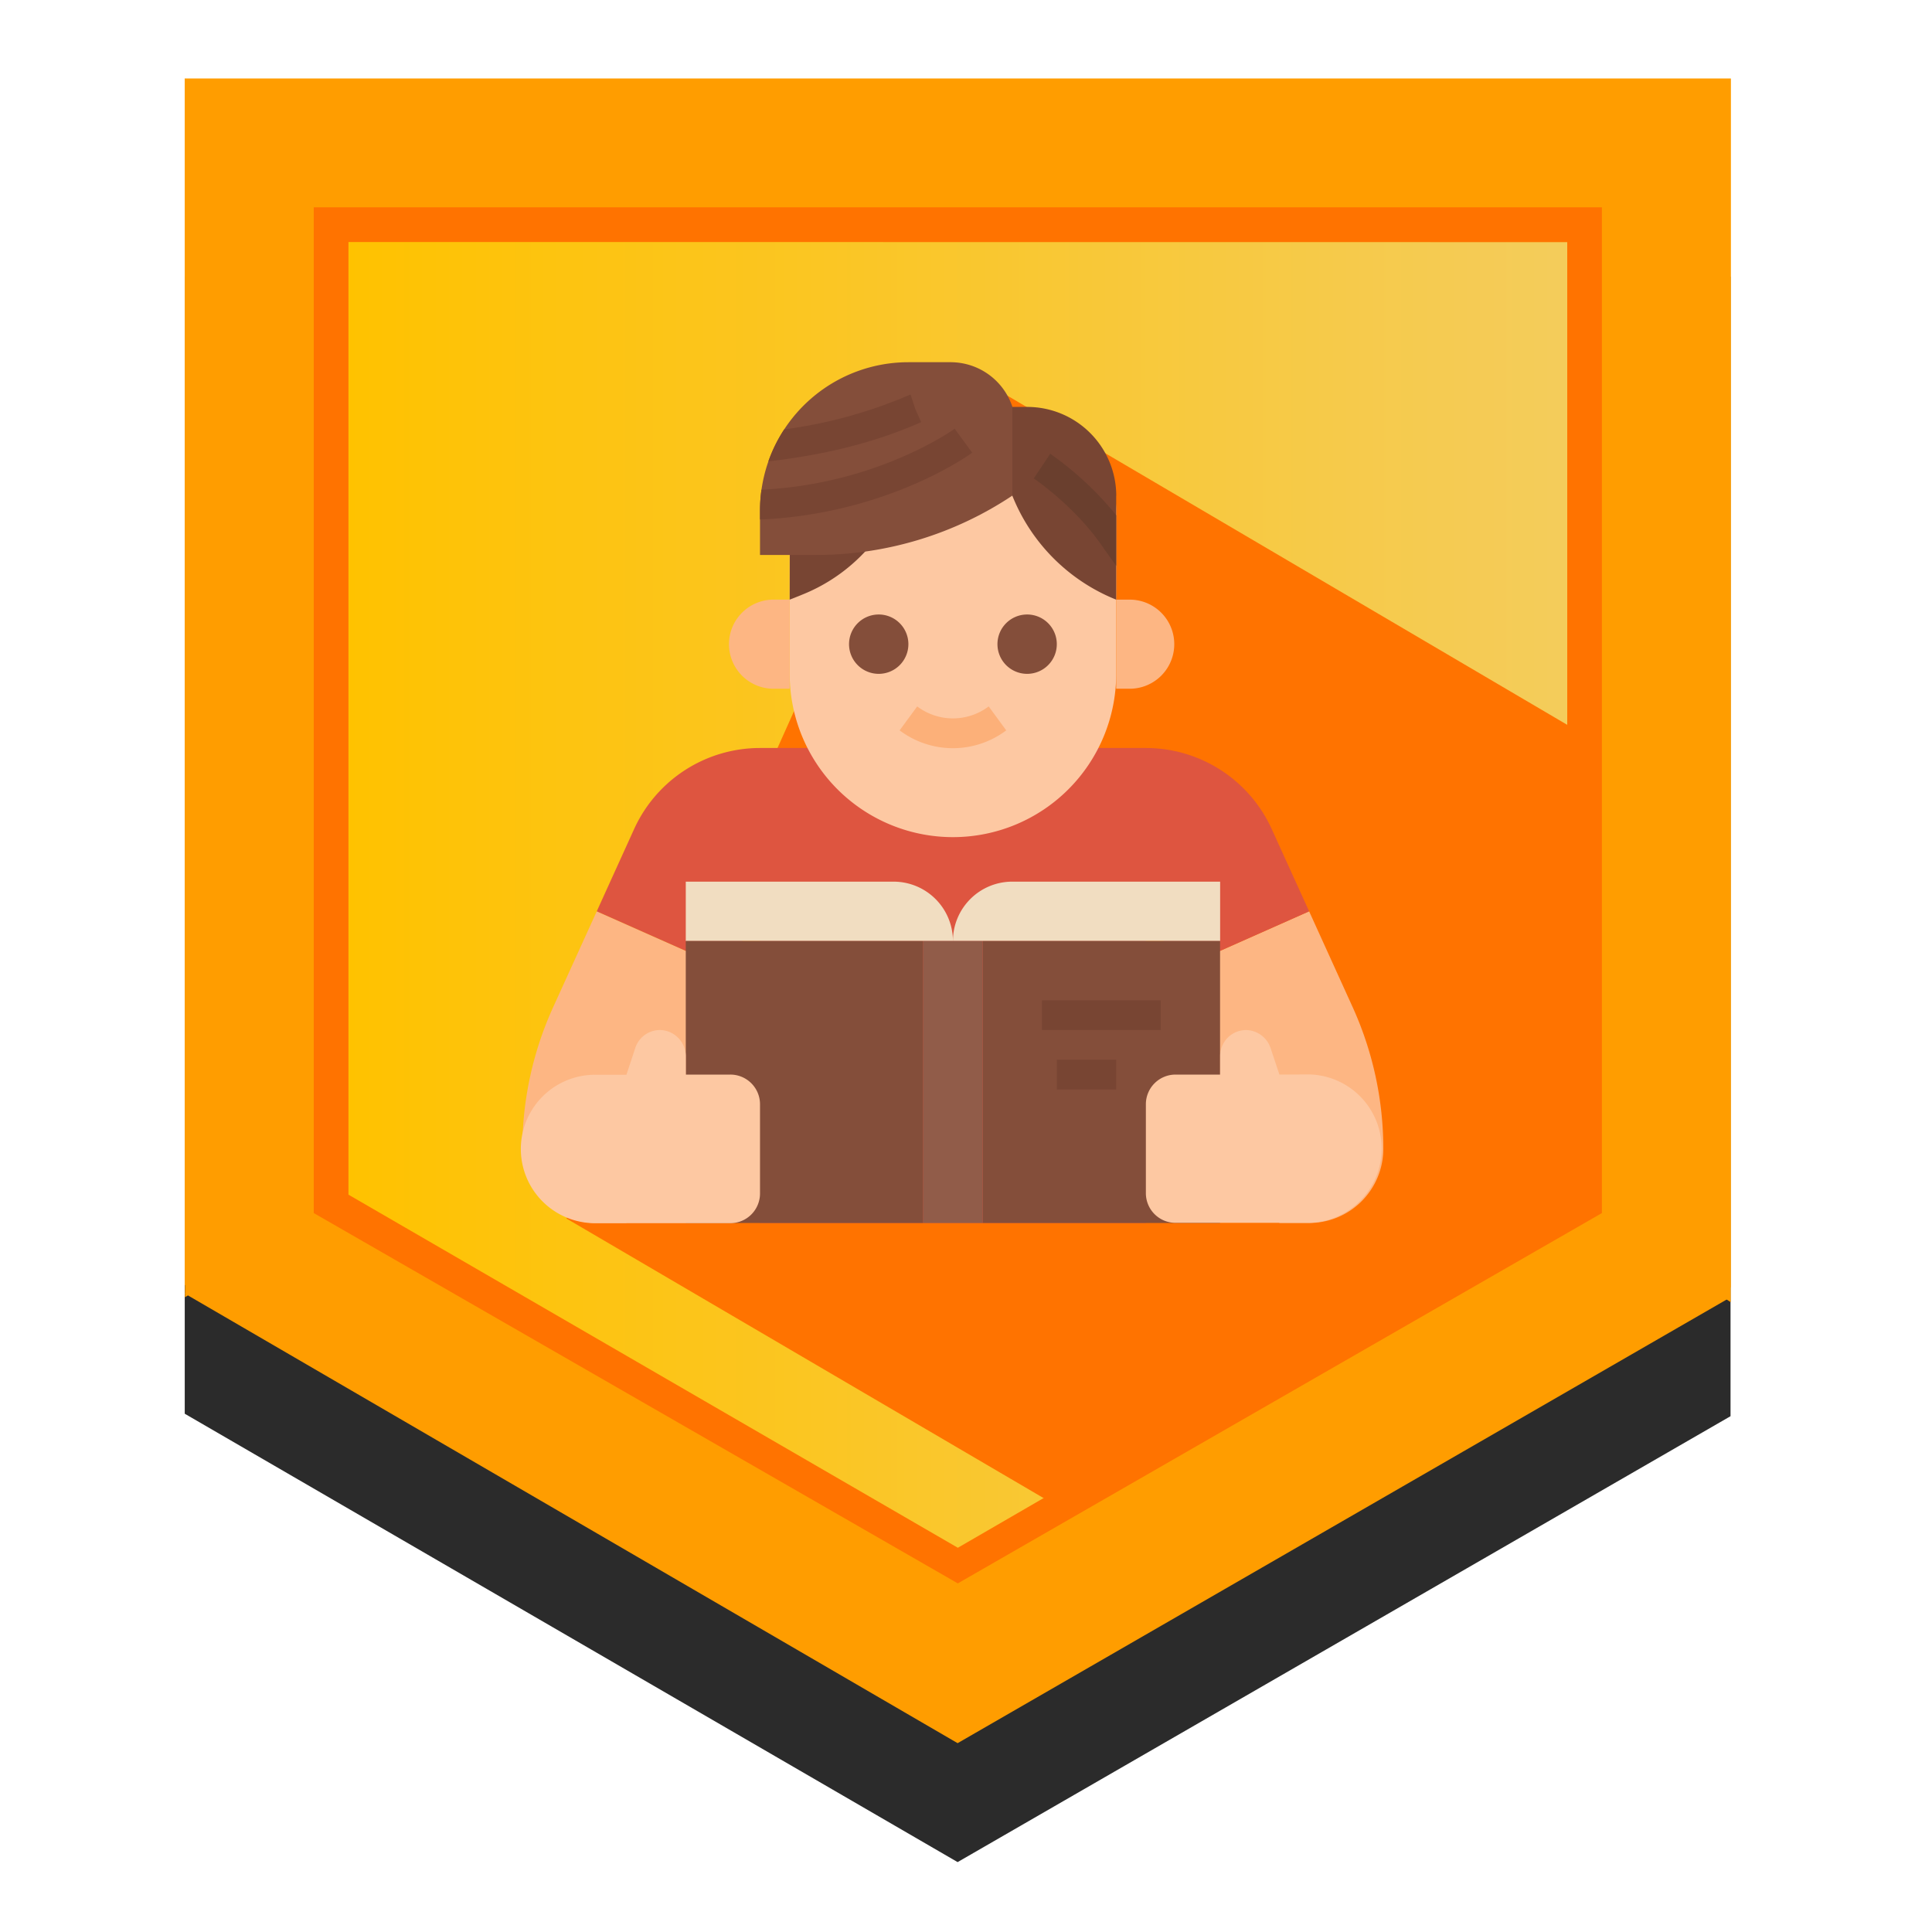
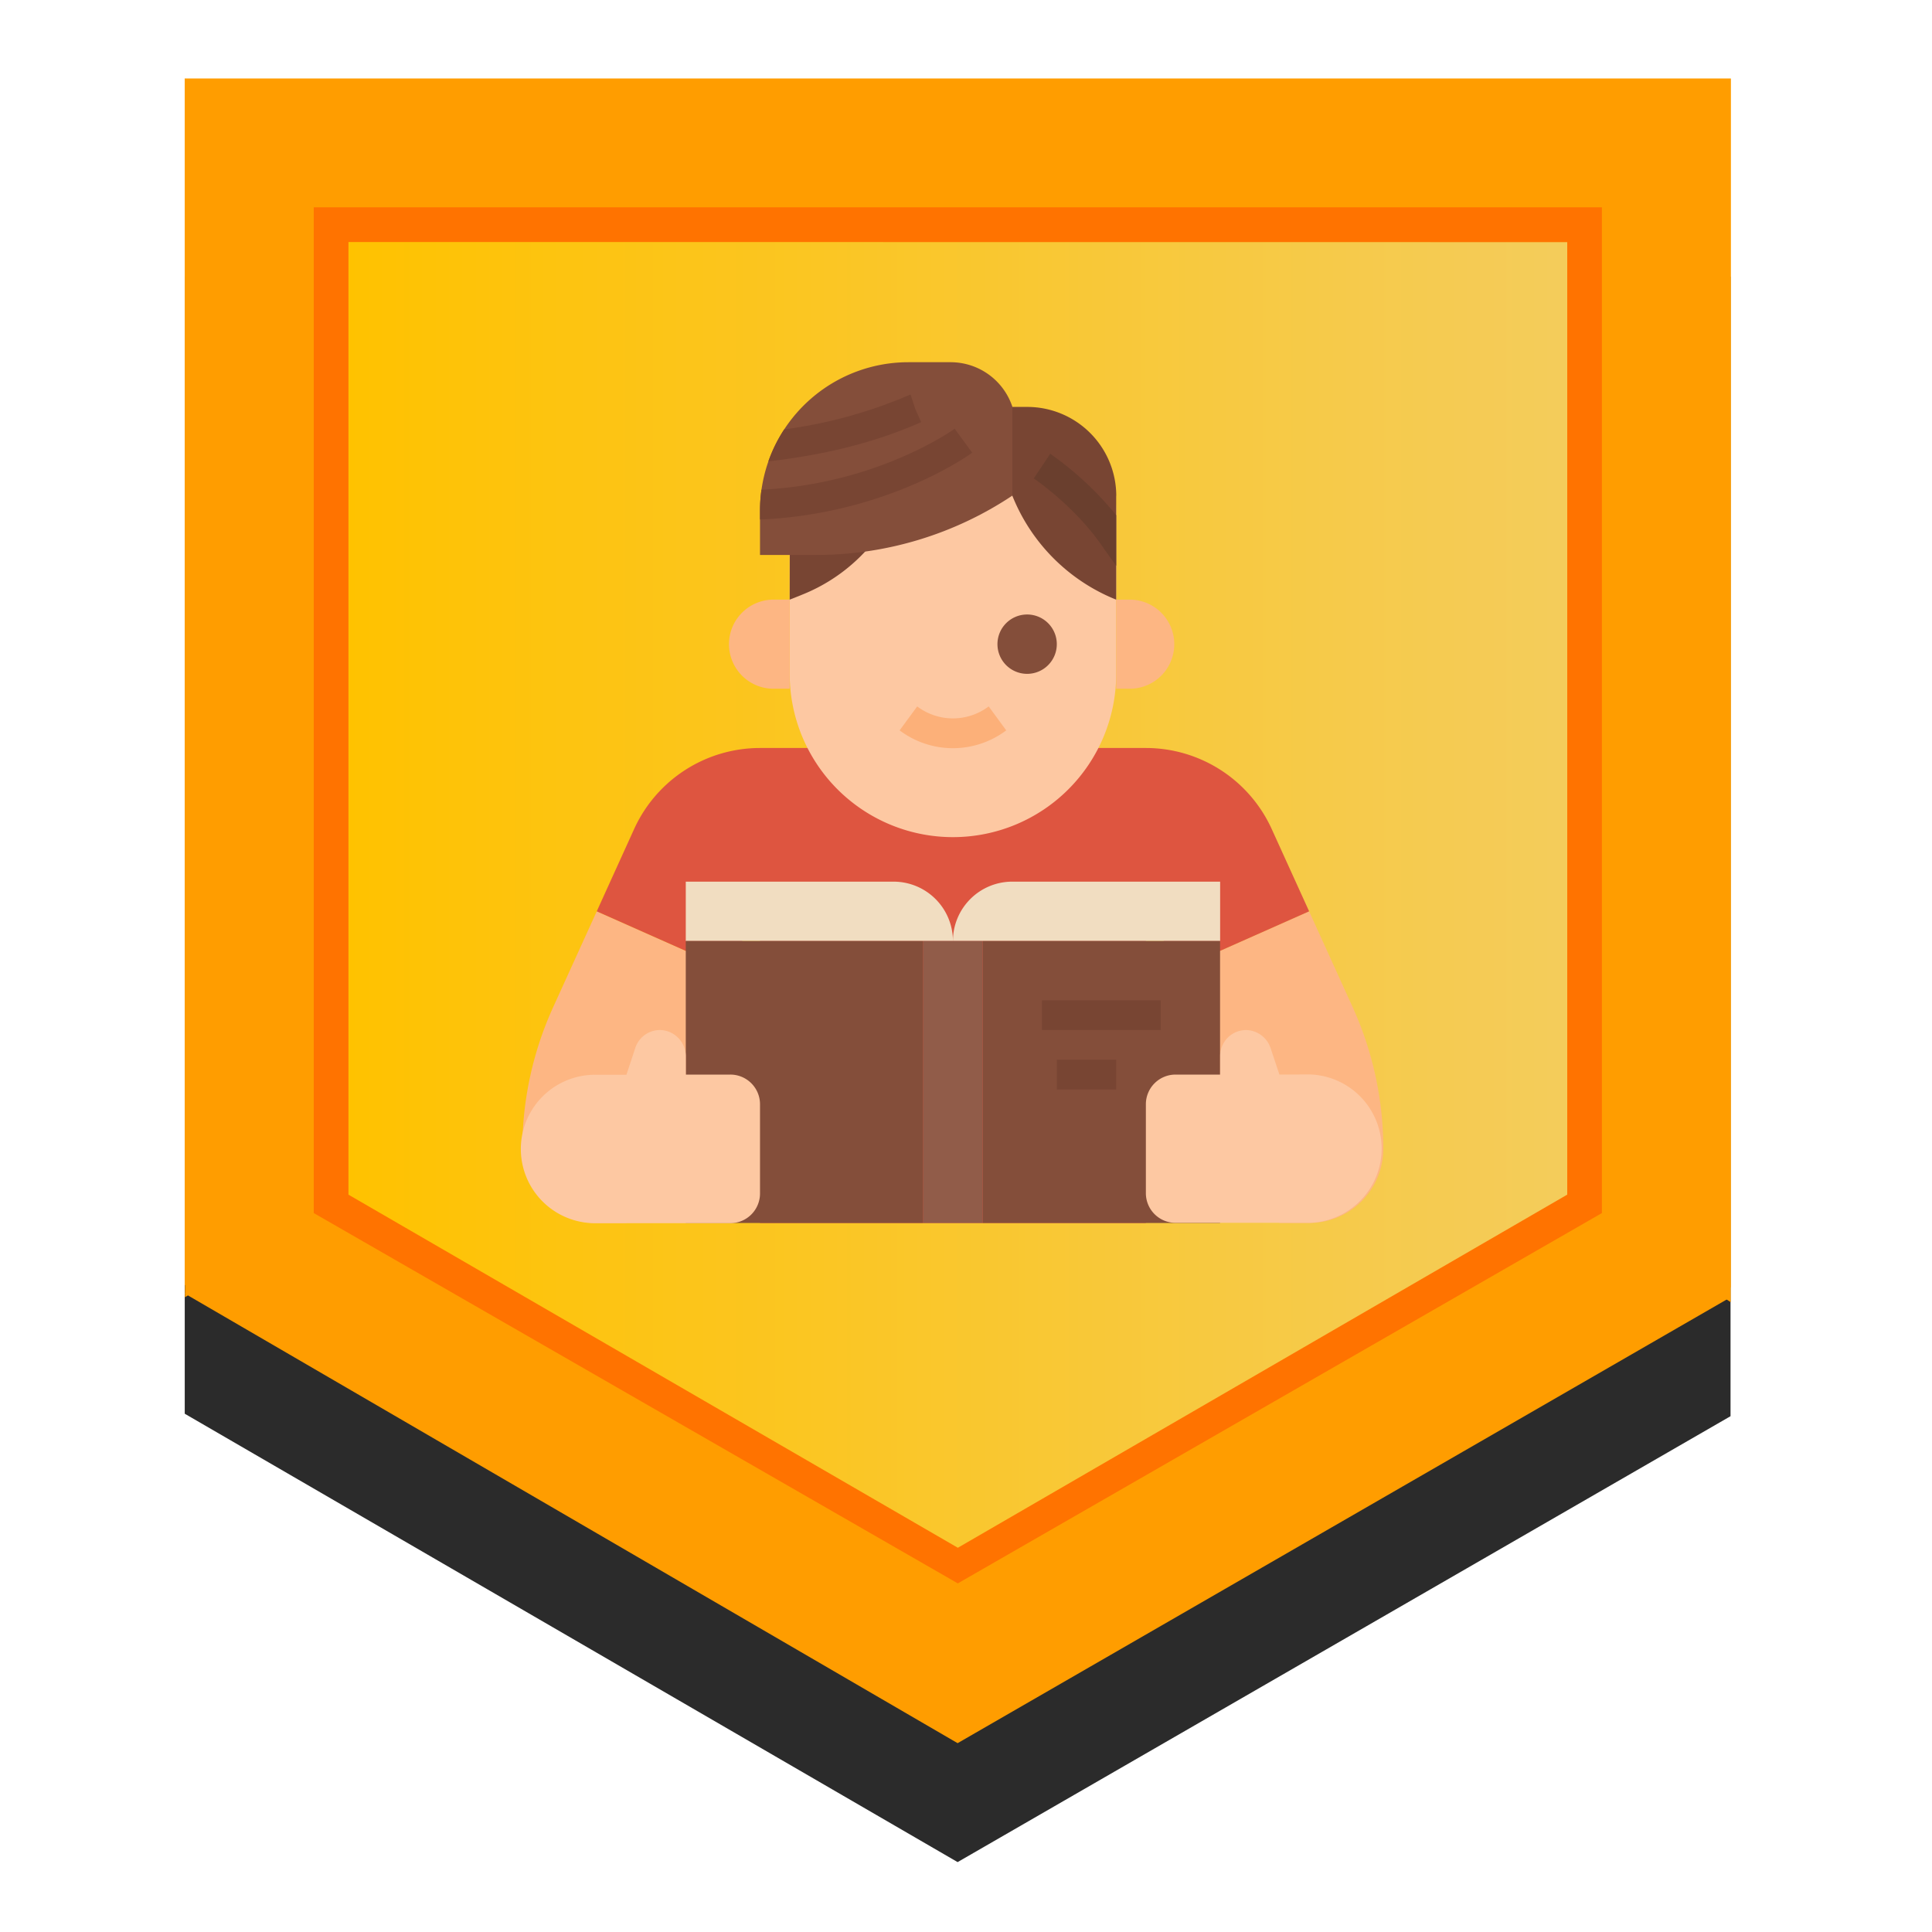
<svg xmlns="http://www.w3.org/2000/svg" viewBox="0 0 500 500">
  <defs>
    <style>.a{fill:none;}.b{fill:#2b2b2b;}.c{fill:#ff9d00;}.d{fill:url(#a);}.e{fill:url(#b);}.f{fill:#ff7300;}.g{fill:#fdb683;}.h{fill:#de5540;}.i{fill:#fdc8a2;}.j{fill:#784533;}.k{fill:#844e3a;}.l{clip-path:url(#c);}.m{fill:#fcb079;}.n{fill:#6a3f2e;}.o{fill:#f1ddc1;}.p{fill:#915c49;}</style>
    <linearGradient id="a" x1="90.17" y1="231.88" x2="405.6" y2="231.88" gradientUnits="userSpaceOnUse">
      <stop offset="0" stop-color="#ffc200" />
      <stop offset="1" stop-color="#f4cc5b" />
    </linearGradient>
    <linearGradient id="b" x1="81.2" y1="231.71" x2="414.57" y2="231.71" gradientUnits="userSpaceOnUse">
      <stop offset="0" stop-color="#ff7300" />
      <stop offset="0.52" stop-color="#ff7300" />
      <stop offset="1" stop-color="#ff7300" />
    </linearGradient>
    <clipPath id="c">
      <rect class="a" x="135.23" y="93.74" width="222.77" height="222.77" />
    </clipPath>
  </defs>
  <title>sprout_apprentice</title>
  <polygon class="b" points="447.86 71.6 447.86 366.51 247.83 481.91 47.81 365.87 47.81 71.6 447.86 71.6" />
  <polygon class="c" points="447.91 20.31 447.91 333.17 246.55 448.57 47.81 332.53 47.81 20.31 447.91 20.31" />
  <path class="c" d="M47.86,20.31V335.73L81.2,315.22V53.65Z" />
  <path class="c" d="M414.57,53.65V315.22L447.91,337V20.31Z" />
  <polygon class="d" points="405.6 62.62 405.6 310.09 247.86 401.13 90.17 310.09 90.17 62.62 405.6 62.62" />
  <polygon class="c" points="247.83 451.13 447.86 335.74 414.52 313.94 247.83 411.39 81.14 313.94 47.81 334.77 247.83 451.13" />
  <path class="e" d="M81.2,53.65V313.94l166.68,95.84,166.69-95.84V53.65Zm324.4,9V309.17L247.89,400.56,90.17,309.17V62.62Z" />
-   <polygon class="f" points="146.61 315.36 274 390 409 313 410 231 410 204 408 189 245.99 93.74 146.61 315.36" />
  <path class="g" d="M304.23,251.21l26.88,65.3h7.69A19.21,19.21,0,0,0,358,297.3a88.68,88.68,0,0,0-7.95-36.69L338.8,235.85Zm0,0" />
  <path class="g" d="M154.44,235.85l-11.26,24.76a88.68,88.68,0,0,0-8,36.69,19.21,19.21,0,0,0,19.21,19.21h7.68L189,251.21Zm0,0" />
  <path class="h" d="M338.8,235.85l-9.67-21.27a35.79,35.79,0,0,0-32.58-21H196.69a35.79,35.79,0,0,0-32.59,21l-9.66,21.27L189,251.21l7.69-19.2v84.5h99.86V232l7.68,19.2Zm0,0" />
  <path class="i" d="M227.41,109.1h38.41a23.05,23.05,0,0,1,23.05,23.05V174.4a42.25,42.25,0,0,1-84.5,0V132.15a23,23,0,0,1,23-23.05Zm0,0" />
  <path class="j" d="M204.37,155.19l3.25-1.3a45.15,45.15,0,0,0,23.63-21.74V105.26h-3.84a23,23,0,0,0-23,23Zm0,0" />
  <path class="j" d="M288.87,128.31v26.88A48.25,48.25,0,0,1,262,128.31v-23h3.84a23.05,23.05,0,0,1,23.05,23Zm0,0" />
-   <path class="k" d="M235.09,166.71a7.68,7.68,0,1,1-7.68-7.68,7.68,7.68,0,0,1,7.68,7.68Zm0,0" />
  <path class="k" d="M273.5,166.71a7.68,7.68,0,1,1-7.68-7.68,7.68,7.68,0,0,1,7.68,7.68Zm0,0" />
  <g class="l">
    <path class="m" d="M255.87,182.82a15.36,15.36,0,0,1-18.5,0l-4.55,6.2a22.94,22.94,0,0,0,27.59,0Zm0,0" />
    <path class="k" d="M262,105.26v23a91.38,91.38,0,0,1-50.74,15.36H196.69V132.15a37.65,37.65,0,0,1,.38-5.41,38.41,38.41,0,0,1,38-33H246a16.85,16.85,0,0,1,16,11.52Zm0,0" />
  </g>
  <path class="g" d="M200.53,155.19h3.84v23.05h-3.84a11.53,11.53,0,1,1,0-23.05Zm0,0" />
  <path class="g" d="M292.71,178.24h-3.84V155.19h3.84a11.53,11.53,0,0,1,0,23.05Zm0,0" />
  <path class="n" d="M288.87,133.34v13.1l-3.13-4.38-.07-.1c-7.14-10.71-18-18.07-18.14-18.14l4.26-6.39a84,84,0,0,1,17.08,15.91Zm0,0" />
  <path class="j" d="M251.61,117.16c-.57.42-14.08,10.18-36.15,14.9-3.52.76-7.11,1.35-10.65,1.75-2.58.3-5.25.52-7.92.63h-.2v-2.3a37.65,37.65,0,0,1,.38-5.41c2.32-.11,4.62-.3,6.85-.56,3.31-.37,6.65-.93,9.93-1.63,20.49-4.39,33.09-13.49,33.22-13.58Zm0,0" />
  <path class="j" d="M238.4,109.25c-13.36,5.93-27,8.69-39.55,10.16a37.79,37.79,0,0,1,4.1-8.28,122.85,122.85,0,0,0,32.34-8.89,1.92,1.92,0,0,1,.36-.14l1.22,3.72Zm0,0" />
  <path class="o" d="M231.25,228.17H177.48v15.36h69.14a15.37,15.37,0,0,0-15.37-15.36Zm0,0" />
  <path class="o" d="M262,228.17h53.77v15.36H246.62A15.36,15.36,0,0,1,262,228.17Zm0,0" />
  <rect class="k" x="177.48" y="243.53" width="61.45" height="72.98" />
  <rect class="k" x="254.3" y="243.53" width="61.45" height="72.98" />
  <rect class="p" x="238.94" y="243.53" width="15.36" height="72.98" />
  <rect class="j" x="269.66" y="258.89" width="30.73" height="7.68" />
  <rect class="j" x="273.5" y="274.26" width="15.36" height="7.68" />
  <path class="i" d="M189,278.1H177.48v-4.64a6.82,6.82,0,0,0-5.92-6.84,6.71,6.71,0,0,0-7.13,4.53l-2.31,7h-7.68a19.21,19.21,0,1,0,0,38.41H189a7.69,7.69,0,0,0,7.69-7.69v-23A7.68,7.68,0,0,0,189,278.1Zm0,0" />
  <path class="i" d="M331.11,278.1l-2.25-6.76a6.84,6.84,0,0,0-6-4.75,6.7,6.7,0,0,0-7.08,6.68v4.83H304.23a7.68,7.68,0,0,0-7.68,7.68v23a7.68,7.68,0,0,0,7.68,7.69H338.8a19.21,19.21,0,0,0,0-38.41Zm0,0" />
</svg>